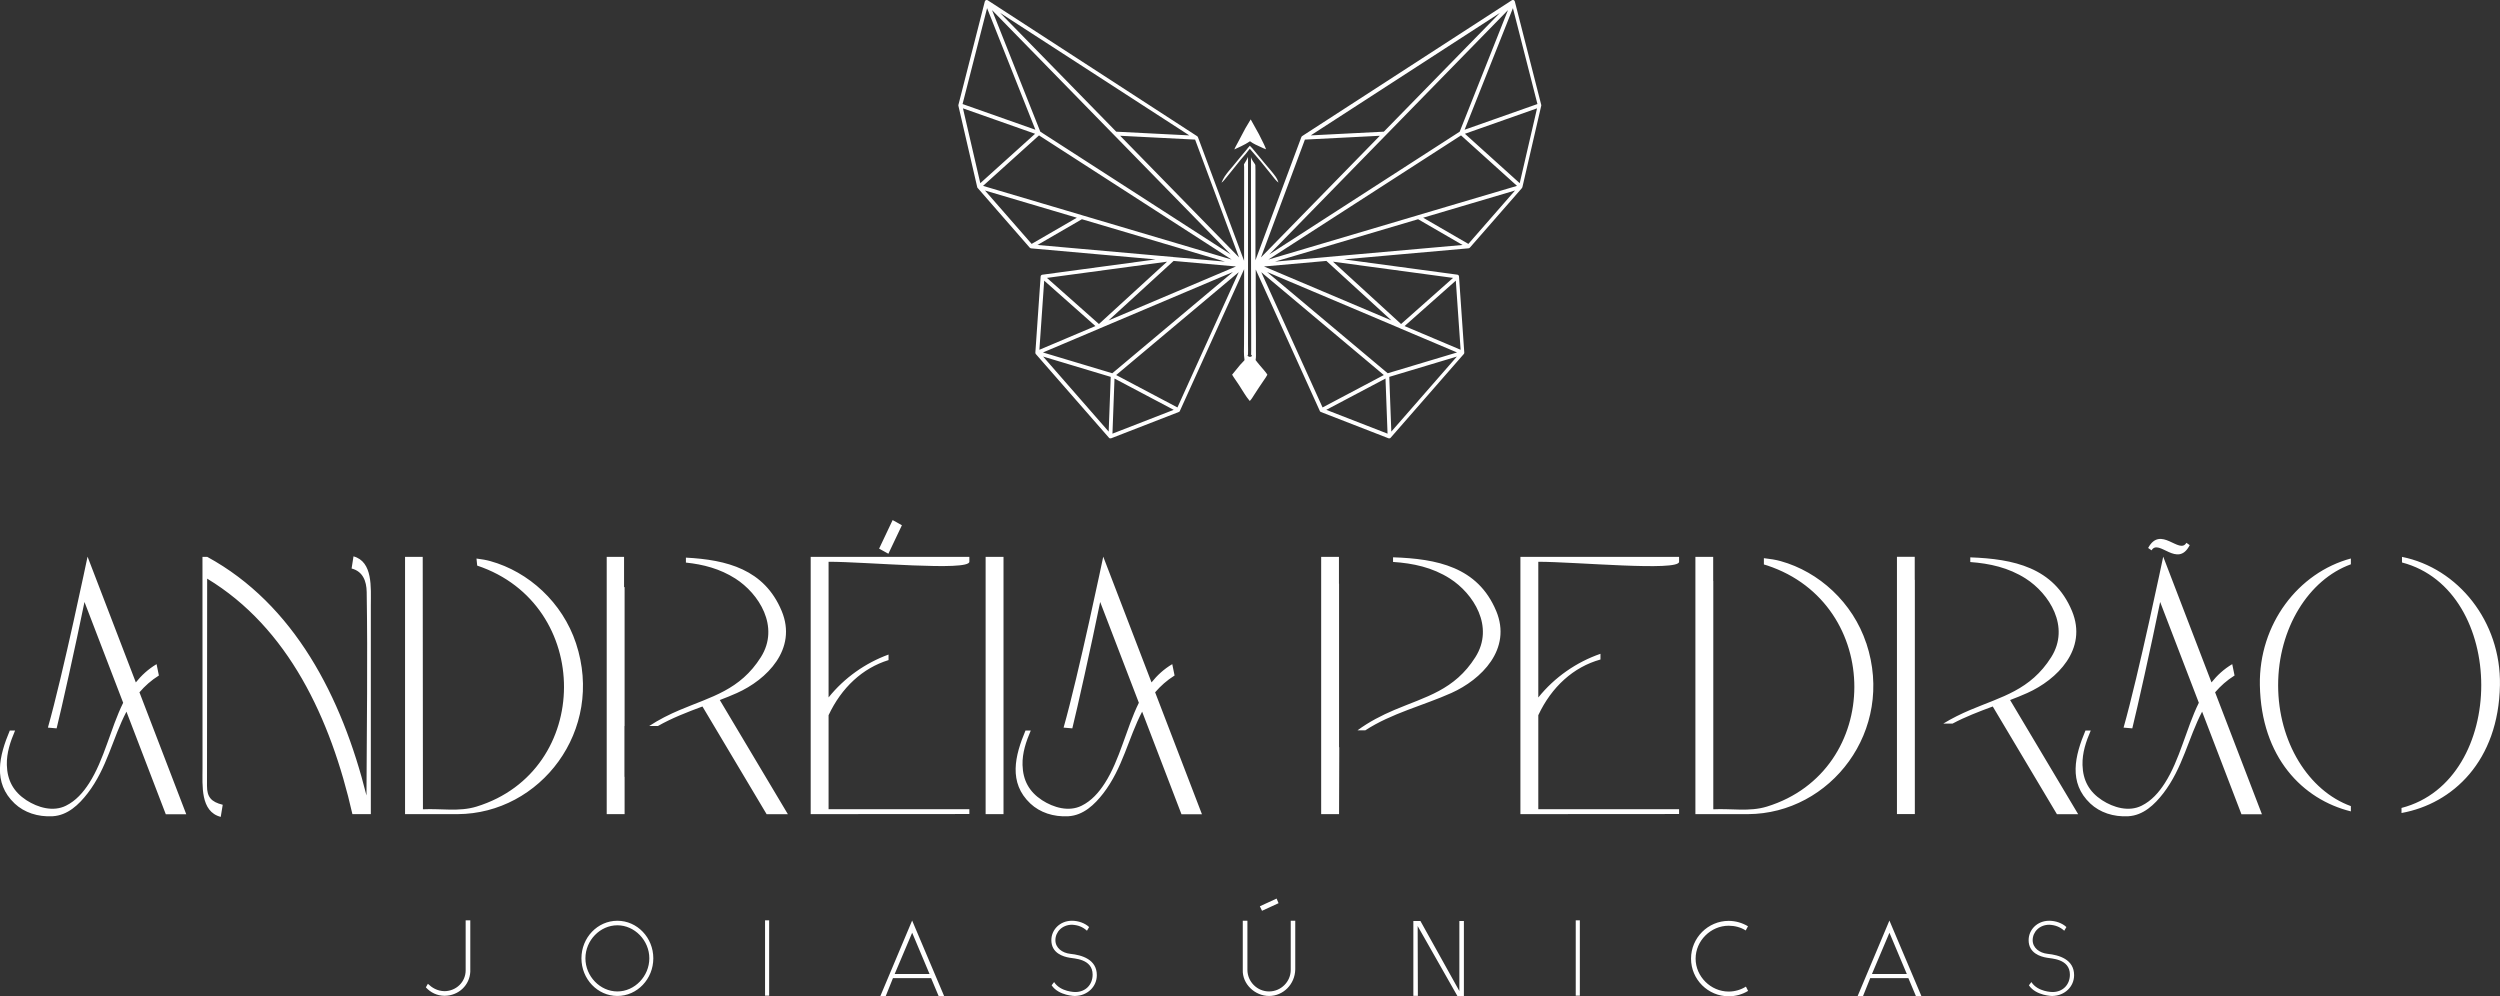
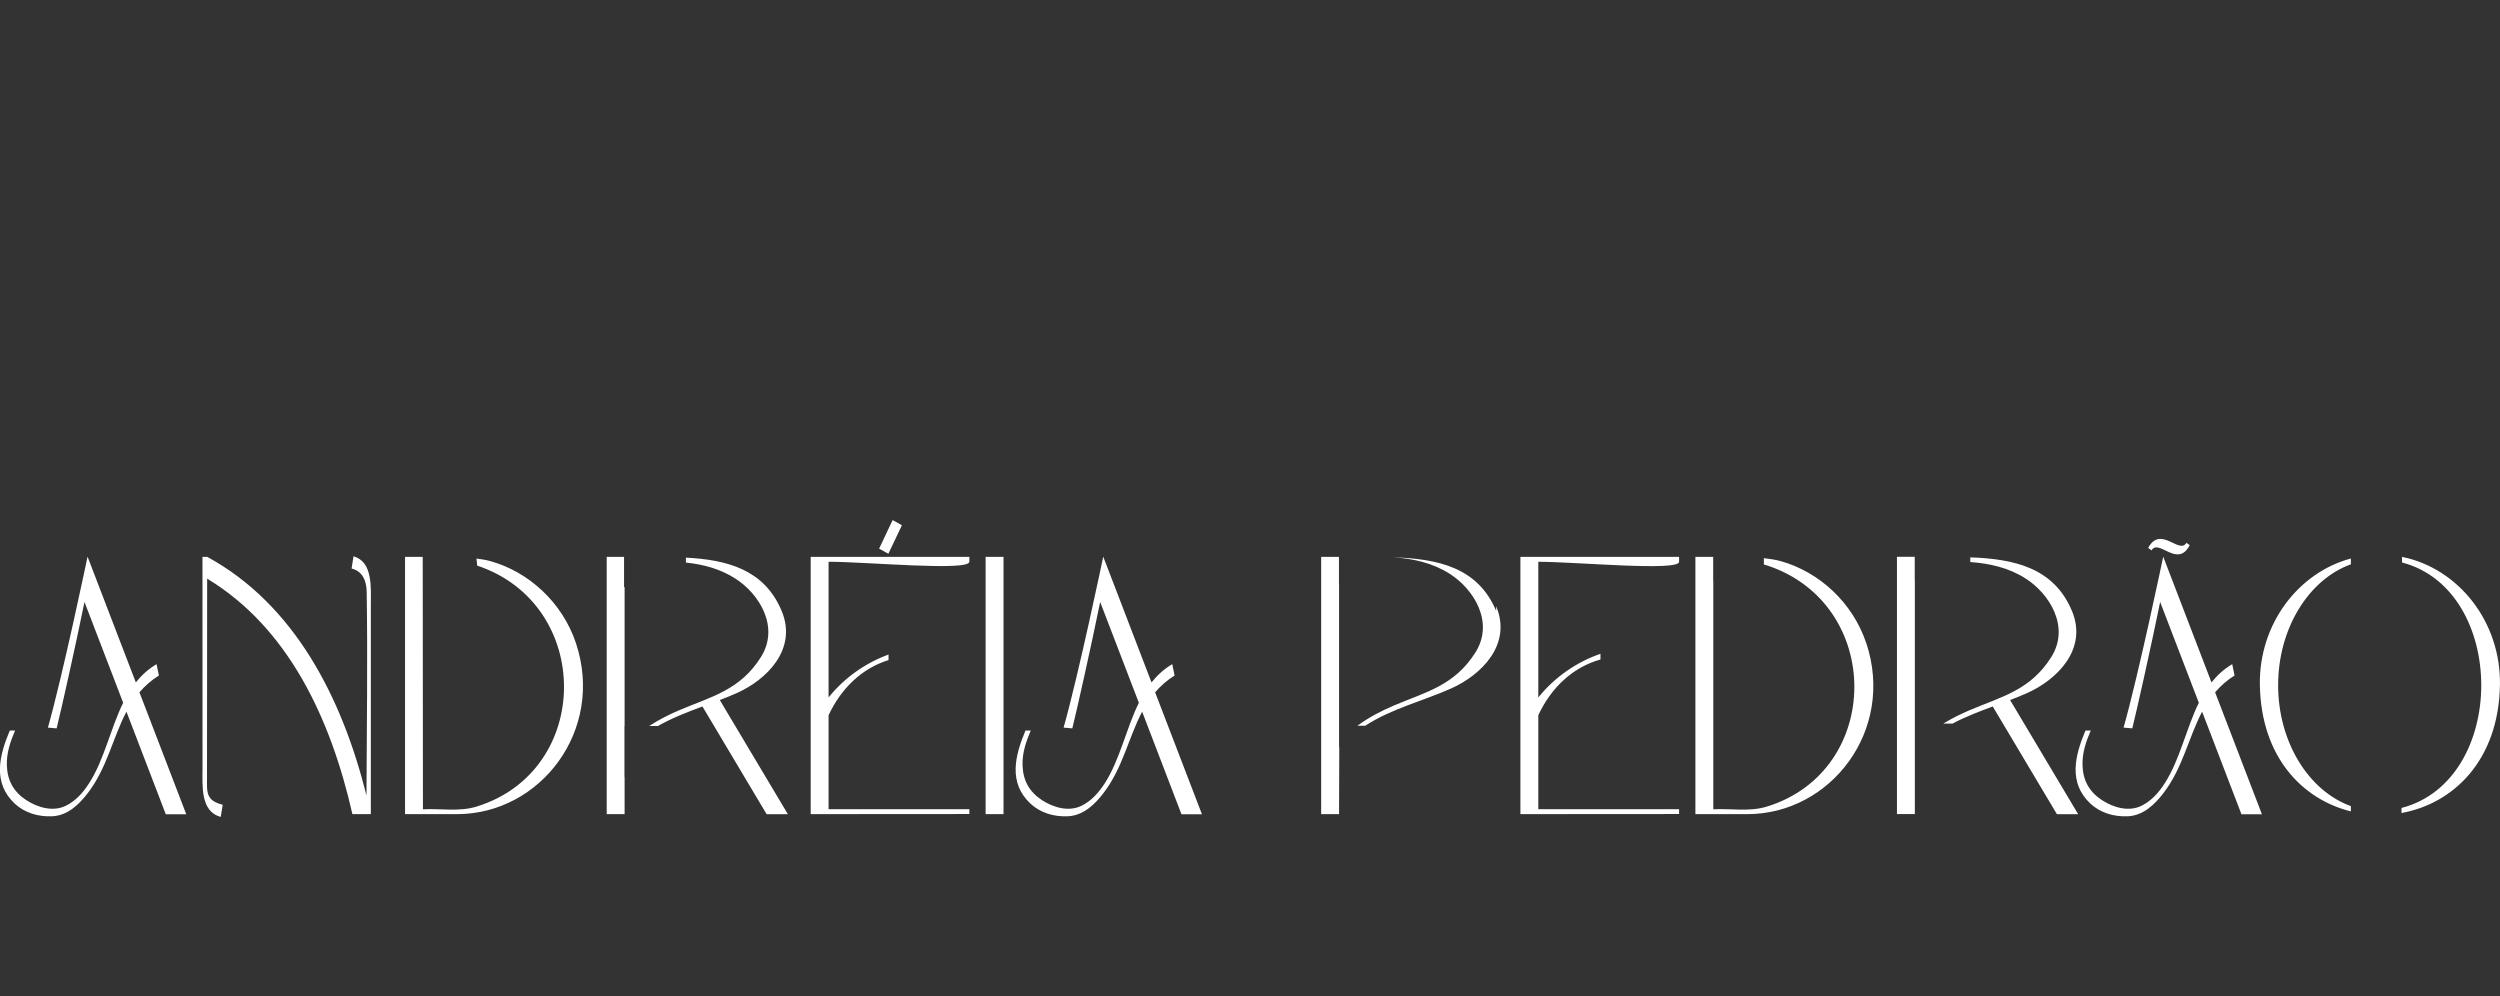
<svg xmlns="http://www.w3.org/2000/svg" id="uuid-2257f27d-293d-40ff-93b8-2a89769e3ba9" data-name="Camada 2" viewBox="0 0 464.02 184.92">
  <rect x="0" y="0" width="464.02" height="184.92" fill="#333333" stroke="none" />
  <g id="uuid-73a6988b-1ed3-4db4-b987-9790a21115e2" data-name="Camada 1">
    <g>
-       <path d="M235.6,47.21L279.89,1.88l-8.96,22.56-35.32,22.77ZM259.9,60.96h0s10.54,4.46,10.54,4.46l-12.87,3.86-22.39-18.79,24.72,10.46ZM263.17,39.96h-.02s-27.73,8.22-27.73,8.22l35.76-23.05,10.39,9.37-18.4,5.45ZM234.59,49.46l11.6-1.03,12.08,11.05-23.68-10.03ZM281.2,35.36l-8.66,9.91-8.39-4.86,17.04-5.05ZM285.29,20.1l-3.22,13.9-10.17-9.17,13.38-4.72ZM280.81,1.51l4.55,17.8-13.52,4.77,8.97-22.57ZM243.27,25.14l35.12-22.74-21.54,22.04-13.58.69ZM234.05,47.77l8.15-21.86,13.91-.71-22.06,22.57ZM245.48,75.63l-11.38-25.11,22.75,19.09-11.38,6.02ZM257.54,80.49l-11.37-4.42,10.99-5.81.38,10.23ZM270.41,66.18l-12.17,13.93-.38-10.16,12.55-3.77ZM270.21,52.08l.89,12.84-10.4-4.4,9.51-8.43ZM247.4,48.57l22.3,3.01-9.65,8.56-12.65-11.58ZM228.42,47.21L184.13,1.88l8.96,22.56,35.32,22.77ZM204.12,60.96h0s-10.54,4.46-10.54,4.46l12.87,3.86,22.39-18.79-24.71,10.46ZM200.86,39.96h.02s27.73,8.22,27.73,8.22l-35.76-23.05-10.39,9.37,18.4,5.45ZM229.43,49.46l-11.6-1.03-12.08,11.05,23.68-10.03ZM182.82,35.36l8.66,9.91,8.39-4.86-17.04-5.05ZM178.73,20.1l3.22,13.9,10.17-9.17-13.38-4.72ZM183.21,1.51l-4.55,17.8,13.52,4.77-8.97-22.57ZM220.76,25.14L185.64,2.4l21.54,22.04,13.58.69ZM229.97,47.77l-8.15-21.86-13.91-.71,22.06,22.57ZM218.54,75.63l11.38-25.11-22.75,19.09,11.38,6.02ZM206.48,80.49l11.37-4.42-10.99-5.81-.38,10.23ZM193.61,66.18l12.17,13.93.38-10.16-12.55-3.77ZM193.81,52.08l-.89,12.84,10.4-4.4-9.51-8.43ZM216.62,48.57l-22.3,3.01,9.65,8.56,12.65-11.58ZM217.72,47.71s.03,0,.04,0l9.61.85-26.56-7.87-8.25,4.78,25.16,2.23ZM232.01,74.38c.27-.27.5-.66.7-.98l.91-1.4.98-1.45c.22-.32.45-.64.63-.99-.02-.08-.08-.15-.13-.22-.14-.21-.31-.4-.47-.6-.52-.63-1.1-1.25-1.58-1.91.1-.52.06-1.14.06-1.67v-2.35s-.04-8.99-.04-8.99v-3.8l11.9,26.26h0s0,.01,0,.02c.04.08.12.14.2.17l12.58,4.89h0s0,0,0,0h0s0,0,0,0h0s0,0,0,0h0s.02,0,.02,0h.02s.01,0,.01,0h0s.02,0,.02,0h0s0,0,0,0h0s.01,0,.01,0h.06s0,0,0,0c.02,0,.04,0,.07-.01h0s.02,0,.02-.01h0s.02-.01.03-.01h0s0,0,0,0c0,0,.02-.01.03-.02,0,0,.02-.01.03-.02h0s.01-.01.02-.02h0s.01-.01.02-.02l13.57-15.53c.07-.07.11-.17.1-.27l-.98-14.14c-.01-.17-.14-.31-.31-.33l-21.03-2.84,23.1-2.05c.1,0,.2-.05.27-.14l9.64-11.03h.01c.04-.06.07-.12.09-.19l3.49-15.09c.02-.06.02-.13,0-.19l-4.9-19.19h0c-.02-.06-.05-.12-.1-.17-.12-.12-.32-.13-.45-.04l-38.91,25.2c-.07.04-.13.11-.16.2l-8.52,22.86v-10.06s0-5.12,0-5.12v-1.61c0-.28,0-.57-.02-.85-.01-.13-.09-.23-.16-.33-.16-.25-.35-.49-.49-.76-.07-.13-.12-.29-.16-.43v3.1s0,5.58,0,5.58l.02,16.31.02,7.7v3.24s-.01.6-.01.6c0,.03,0,.13,0,.16.05.09.14.11.16.22-.13.14-.2.16-.39.18h-.04c-.09-.02-.18-.05-.26-.1-.07-.05-.12-.09-.14-.17.05-.07.09-.12.09-.21.03-.62,0-1.25,0-1.86v-3.78s0-12.66,0-12.66v-15.96s0-2.37,0-2.37c-.2.49-.48.91-.75,1.37.04.35.03.72.03,1.07v1.74s-.01,5.78-.01,5.78v9.32s-8.56-22.94-8.56-22.94c-.03-.08-.08-.15-.16-.2L183.34.06c-.14-.1-.33-.08-.45.04-.05.05-.08.11-.1.17h0l-4.9,19.19c-.02.06-.01.13,0,.19l3.49,15.09c.01.06.04.12.09.17h.01s9.64,11.05,9.64,11.05c.07.08.17.13.27.14l23.1,2.05-21.03,2.84c-.17.02-.3.17-.31.33h0l-.98,14.14c0,.11.03.2.1.27l13.57,15.53s.01.01.02.02h0s.01.01.02.02h0s.02.02.03.02c0,0,.02.01.03.02h0s0,0,0,0c0,0,.02.01.03.01h0s.02,0,.02,0h0s0,0,0,0c.02,0,.04.01.07.01h0s.02,0,.02,0h.05s0,0,0,0h0s.01,0,.02,0h.02s.01,0,.01,0h.02s0,0,0,0h.01s0,0,0,0h0s0,0,0,0h0s12.58-4.89,12.58-4.89c.08-.03.16-.09.2-.17,0,0,0-.01,0-.02h0s11.93-26.32,11.93-26.32v2.32s0,6.37,0,6.37l-.02,5.14c0,.95-.07,1.98.08,2.92,0,.02.02.1.01.12-.01.05-.15.2-.2.24l-.61.65-1.49,1.82c.15.28.34.54.52.81l.76,1.12c.65.98,1.21,2.04,1.98,2.94ZM229.1,27.74l1.28-.6c.56-.28,1.11-.56,1.63-.92.62.47,1.34.77,2.04,1.09.31.14.61.31.94.4-.1-.31-.25-.61-.38-.91l-.93-1.87-1.54-2.77-.99,1.66-1.08,2.04-.55,1.03c-.15.28-.31.55-.42.85ZM226.73,33.9c.34-.24.57-.57.84-.89l1.03-1.27,1.71-2.13.93-1.08c.25-.3.47-.63.73-.92l1.97,2.29,2.09,2.59c.38.47.77,1.04,1.26,1.4-.05-.16-.1-.31-.17-.47-.1-.21-.21-.42-.34-.61-.63-.89-1.4-1.72-2.1-2.57l-1.76-2.13c-.3-.36-.59-.74-.94-1.06-.25.25-.45.53-.68.81l-1.02,1.22-1.39,1.69c-.54.64-1.11,1.28-1.58,1.98-.24.36-.41.75-.59,1.15ZM246.3,47.71s-.03,0-.04,0l-9.61.85,26.56-7.87,8.25,4.78-25.16,2.23ZM257.78,81.35h0s0,0,0,0M206.24,81.35h0s0,0,0,0M206.09,81.38h0M257.93,81.38h0" style="fill: #fff; fill-rule: evenodd; stroke-width: 0px;" />
-       <path d="M214.42,128.48c.99-1.15,2.15-2.2,3.59-3.1l-.43-2.11c-1.57.93-2.81,2.09-3.85,3.39l-8.96-23.34s-4.57,21.89-7.36,31.73l1.62.14c.86-3.45,3.5-15.25,5.17-23.46l7.18,18.71c-2.37,4.83-3.51,10.55-6.32,14.93-1.1,1.71-2.47,3.28-4.31,4.18-2.35,1.17-5.2.36-7.34-1.03-2.41-1.58-3.54-3.69-3.62-6.53-.06-2.27.66-4.36,1.53-6.4h-.98c-1.96,4.66-3.22,9.68.91,13.56,1.76,1.65,4.28,2.51,7.06,2.35,2.76-.16,4.85-2.15,6.47-4.25,3.61-4.67,4.65-10.28,7.21-15.16,2.44,6.34,4.88,12.69,7.3,19.04h3.8c-2.9-7.55-5.79-15.1-8.7-22.66M411.16,128.48c.99-1.15,2.15-2.2,3.59-3.1l-.43-2.11c-1.57.93-2.81,2.09-3.85,3.39l-8.96-23.34s-4.57,21.89-7.36,31.73l1.62.14c.86-3.45,3.5-15.25,5.17-23.46l7.18,18.71c-2.37,4.83-3.51,10.55-6.32,14.93-1.1,1.71-2.47,3.28-4.31,4.18-2.35,1.17-5.2.36-7.34-1.03-2.41-1.58-3.54-3.69-3.62-6.53-.06-2.27.65-4.36,1.53-6.4h-.98c-1.96,4.66-3.22,9.68.91,13.56,1.76,1.65,4.28,2.51,7.06,2.35,2.76-.16,4.85-2.15,6.47-4.25,3.61-4.67,4.65-10.28,7.21-15.16,2.44,6.34,4.88,12.69,7.3,19.04h3.8c-2.9-7.55-5.79-15.1-8.7-22.66ZM179.92,104.25v-.89h-29.45v47.75s20.74-.02,29.45-.02v-.89h-26.13v-17.45c2.4-5.12,6.31-8.75,11.13-10.23v-1.03c-4.28,1.56-8.2,4.31-11.13,7.96v-25.18c6.89-.01,26.13,1.81,26.13-.01ZM445.75,150.9c9.51-1.73,18.01-9.64,18.26-23.74.21-11.83-7.79-21.71-18.18-23.8v1.04c19.58,5.11,19.68,40.44-.09,45.56v.94ZM436.34,103.66c-9.75,2.62-17.09,12.16-16.89,23.5.24,13.42,7.95,21.23,16.89,23.44v-.98c-7.85-2.83-13.5-11.91-13.5-22.44s5.66-19.61,13.5-22.44v-1.07ZM406.43,101.18l-.62-.43c-1.29,2.24-4.78-3.34-7.1.96l.64.44c1.31-2.26,4.84,3.42,7.08-.97ZM355.41,138.71v-31.1h-.02v-4.26h-3.3v47.75h3.32v-12.4ZM385.73,151.13l-12.64-21.2c1.09-.41,2.17-.85,3.18-1.3,5.52-2.47,11.27-8.12,8.3-15.24-3.38-8.09-10.85-9.65-18.87-9.94v.87c3.63.27,7.09,1.03,10.28,3.06,4.36,2.78,8.31,8.94,4.74,14.6-3.86,6.12-9.21,7.33-15.03,9.79-1.68.71-3.39,1.55-5.01,2.54h1.72c2.36-1.26,4.93-2.24,7.47-3.18l11.91,19.99h3.95ZM346.4,119.4c-2.52-7.6-8.79-13.27-15.89-15.25-.88-.25-1.96-.42-3.12-.55v1.17c.2.05.4.11.6.18,21.62,7.15,21.57,38.09-.04,44.76-3.25,1-6.63.33-9.95.5v-42.38h-.02v-4.47h-3.3v47.75c2.7-.01,6.86.01,9.75,0,15.33-.06,27.34-15.51,21.98-31.71ZM311.65,104.25v-.89h-29.45v47.75s20.74-.02,29.45-.02v-.89h-26.13v-17.45c2.46-5.26,6.53-8.95,11.54-10.34v-1.06c-4.44,1.53-8.51,4.34-11.54,8.11v-25.19c6.89,0,26.13,1.82,26.13,0ZM248.58,138.67l-.04.04v-30.38h-.02v-4.97h-3.3v47.75h3.32l.04-12.44ZM277.7,113.39c-3.42-8.19-11.03-9.68-19.14-9.95v.86c3.73.25,7.28,1,10.55,3.08,4.36,2.78,8.32,8.93,4.73,14.6-3.87,6.13-9.21,7.33-15.03,9.79-2.33.99-4.72,2.21-6.85,3.79h1.45c4.82-3.16,10.9-4.65,15.99-6.94,5.52-2.48,11.28-8.1,8.3-15.24ZM186.26,103.36h-3.32v47.75h3.32v-47.75ZM115.93,134.76v-25.78l-.1-.02v-5.6h-3.22v47.75h3.32v-6.93h-.03v-9.42h.03ZM146.24,151.13l-12.64-21.2c1.09-.41,2.17-.85,3.18-1.3,5.52-2.47,11.27-8.12,8.3-15.24-3.22-7.72-10.17-9.49-17.77-9.89v.92c3.23.34,6.31,1.14,9.17,2.96,4.37,2.78,8.31,8.94,4.74,14.6-3.86,6.12-9.21,7.33-15.03,9.79-1.92.81-3.87,1.78-5.69,2.98h1.62c2.58-1.47,5.43-2.57,8.26-3.62l11.91,19.99h3.95ZM106.91,119.4c-2.52-7.6-8.79-13.27-15.89-15.25-.74-.21-1.63-.36-2.58-.48l.13,1.31c21.54,7.2,21.47,38.07-.12,44.73-3.25,1-6.63.33-9.95.5l-.04-46.85h-3.28v47.75c2.69-.01,6.86.01,9.75,0,15.33-.06,27.34-15.51,21.98-31.71ZM65.61,103.27l-.35,2.25c2.07.53,2.77,2.31,2.8,4.36.2,12.87.01,24.9-.04,37.77-4.57-18.32-13.44-35.5-29.55-44.29h-.89s.02,37.54.01,39.2c0,3.21-.43,8.08,3.38,9.06l.37-2.25c-2.17-.53-2.92-1.46-2.92-3.52,0-12.66.01-25.61.03-38.45,15.03,9.09,22.93,25.92,26.96,43.71h3.42c0-11.04,0-36.92,0-38.79,0-3.21.42-8.08-3.23-9.06ZM167.4,97.49l-1.72-.96-2.51,5.3,1.72.95,2.51-5.29ZM25.9,128.48c.99-1.15,2.15-2.2,3.59-3.1l-.43-2.11c-1.56.93-2.81,2.09-3.85,3.39l-8.96-23.34s-4.57,21.89-7.36,31.73l1.62.14c.86-3.45,3.5-15.25,5.17-23.46l7.18,18.71c-2.37,4.83-3.51,10.55-6.32,14.93-1.1,1.71-2.47,3.28-4.31,4.18-2.35,1.17-5.2.36-7.34-1.03-2.41-1.58-3.54-3.69-3.62-6.53-.06-2.27.66-4.36,1.53-6.4h-.98c-1.96,4.66-3.22,9.68.91,13.56,1.76,1.65,4.28,2.51,7.06,2.35,2.76-.16,4.85-2.15,6.47-4.25,3.61-4.67,4.65-10.28,7.21-15.16,2.44,6.34,4.88,12.69,7.3,19.04h3.8c-2.9-7.55-5.8-15.1-8.7-22.66Z" style="fill: #fff; stroke-width: 0px;" />
-       <path d="M380.97,184.86c2.27-.06,4-1.73,4-3.86,0-2.93-2.77-3.74-4.92-3.96-1.51-.16-2.77-1.11-2.77-2.53,0-1.55,1.27-2.87,3.09-2.87,1.1.06,1.95.38,2.77,1.11l.4-.68c-.76-.72-1.99-1.17-3.19-1.17-2.21,0-3.82,1.65-3.82,3.6,0,2.41,2.17,3.07,3.44,3.27.68.16,4.22.14,4.22,3.13,0,1.85-1.29,3.23-3.23,3.23,0,0-2.73,0-3.92-1.85l-.46.6c1.33,1.97,4.38,1.99,4.38,1.99M350.69,173.11l3.23,7.67h-6.47l3.25-7.67ZM354.21,181.55l1.39,3.31h1.02l-5.93-14-5.89,14h1l1.33-3.31h7.09ZM320.86,170.92c-3.84,0-6.99,3.15-6.99,7.01s3.15,6.99,6.99,6.99c1.27,0,2.51-.34,3.6-1l-.4-.8c-.96.6-2.07.92-3.21.92-3.32,0-6.13-2.79-6.13-6.11s2.81-6.11,6.13-6.11c1.14,0,2.23.28,3.17.88l.42-.78c-1.08-.64-2.31-1-3.58-1ZM292.47,170.82v13.98h.76v-13.98h-.76ZM271.71,184.86v-13.92h-.84v13l-7.23-13h-1.31v13.9h.84l-.04-12.96,7.37,12.98h1.21ZM233.84,168.21l.4.84,3.07-1.41-.36-.86-3.11,1.43ZM240.41,179.94v-9.04h-.84v9.12c0,2.19-1.81,4-4.02,4s-4.02-1.81-4.02-4.02v-9.1h-.86v9.08c-.12,2.69,2.29,4.88,4.88,4.88s4.8-2.13,4.86-4.92ZM199.58,184.86c2.27-.06,4-1.73,4-3.86,0-2.93-2.77-3.74-4.92-3.96-1.51-.16-2.77-1.11-2.77-2.53,0-1.55,1.27-2.87,3.09-2.87,1.1.06,1.95.38,2.77,1.11l.4-.68c-.76-.72-1.99-1.17-3.19-1.17-2.21,0-3.82,1.65-3.82,3.6,0,2.41,2.17,3.07,3.44,3.27.68.16,4.22.14,4.22,3.13,0,1.85-1.29,3.23-3.23,3.23,0,0-2.73,0-3.92-1.85l-.46.6c1.33,1.97,4.38,1.99,4.38,1.99ZM169.3,173.11l3.23,7.67h-6.47l3.25-7.67ZM172.82,181.55l1.39,3.31h1.02l-5.93-14-5.89,14h1l1.33-3.31h7.09ZM142,170.82v13.98h.76v-13.98h-.76ZM114.59,184.02c-3.21,0-5.93-2.81-5.93-6.15s2.73-6.13,5.93-6.13,5.93,2.81,5.93,6.13-2.71,6.15-5.93,6.15ZM114.59,170.9c-3.68,0-6.67,3.13-6.67,6.97s2.99,6.99,6.67,6.99,6.67-3.15,6.67-6.99-2.99-6.97-6.67-6.97ZM87.29,180.33v-9.51h-.86v9.28c0,2.13-1.71,3.83-3.9,3.87-1.41-.02-2.39-.68-3.11-1.37l-.38.66c.88.98,2.09,1.55,3.43,1.57h.08c2.59-.04,4.62-1.97,4.74-4.48Z" style="fill: #fff; stroke-width: 0px;" />
+       <path d="M214.42,128.48c.99-1.15,2.15-2.2,3.59-3.1l-.43-2.11c-1.57.93-2.81,2.09-3.85,3.39l-8.96-23.34s-4.57,21.89-7.36,31.73l1.62.14c.86-3.45,3.5-15.25,5.17-23.46l7.18,18.71c-2.37,4.83-3.51,10.55-6.32,14.93-1.1,1.71-2.47,3.28-4.31,4.18-2.35,1.17-5.2.36-7.34-1.03-2.41-1.58-3.54-3.69-3.62-6.53-.06-2.27.66-4.36,1.53-6.4h-.98c-1.96,4.66-3.22,9.68.91,13.56,1.76,1.65,4.28,2.51,7.06,2.35,2.76-.16,4.85-2.15,6.47-4.25,3.61-4.67,4.65-10.28,7.21-15.16,2.44,6.34,4.88,12.69,7.3,19.04h3.8c-2.9-7.55-5.79-15.1-8.7-22.66M411.16,128.48c.99-1.15,2.15-2.2,3.59-3.1l-.43-2.11c-1.57.93-2.81,2.09-3.85,3.39l-8.96-23.34s-4.57,21.89-7.36,31.73l1.62.14c.86-3.45,3.5-15.25,5.17-23.46l7.18,18.71c-2.37,4.83-3.51,10.55-6.32,14.93-1.1,1.71-2.47,3.28-4.31,4.18-2.35,1.17-5.2.36-7.34-1.03-2.41-1.58-3.54-3.69-3.62-6.53-.06-2.27.65-4.36,1.53-6.4h-.98c-1.96,4.66-3.22,9.68.91,13.56,1.76,1.65,4.28,2.51,7.06,2.35,2.76-.16,4.85-2.15,6.47-4.25,3.61-4.67,4.65-10.28,7.21-15.16,2.44,6.34,4.88,12.69,7.3,19.04h3.8c-2.9-7.55-5.79-15.1-8.7-22.66ZM179.92,104.25v-.89h-29.45v47.75s20.74-.02,29.45-.02v-.89h-26.13v-17.45c2.4-5.12,6.31-8.75,11.13-10.23v-1.03c-4.28,1.56-8.2,4.31-11.13,7.96v-25.18c6.89-.01,26.13,1.81,26.13-.01ZM445.75,150.9c9.51-1.73,18.01-9.64,18.26-23.74.21-11.83-7.79-21.71-18.18-23.8v1.04c19.58,5.11,19.68,40.44-.09,45.56v.94ZM436.34,103.66c-9.75,2.62-17.09,12.16-16.89,23.5.24,13.42,7.95,21.23,16.89,23.44v-.98c-7.85-2.83-13.5-11.91-13.5-22.44s5.66-19.61,13.5-22.44v-1.07ZM406.43,101.18l-.62-.43c-1.29,2.24-4.78-3.34-7.1.96l.64.44c1.31-2.26,4.84,3.42,7.08-.97ZM355.41,138.71v-31.1h-.02v-4.26h-3.3v47.75h3.32v-12.4ZM385.73,151.13l-12.64-21.2c1.09-.41,2.17-.85,3.18-1.3,5.52-2.47,11.27-8.12,8.3-15.24-3.38-8.09-10.85-9.65-18.87-9.94v.87c3.63.27,7.09,1.03,10.28,3.06,4.36,2.78,8.31,8.94,4.74,14.6-3.86,6.12-9.21,7.33-15.03,9.79-1.68.71-3.39,1.55-5.01,2.54h1.72c2.36-1.26,4.93-2.24,7.47-3.18l11.91,19.99h3.95ZM346.4,119.4c-2.52-7.6-8.79-13.27-15.89-15.25-.88-.25-1.96-.42-3.12-.55v1.17c.2.05.4.11.6.18,21.62,7.15,21.57,38.09-.04,44.76-3.25,1-6.63.33-9.95.5v-42.38h-.02v-4.47h-3.3v47.75c2.7-.01,6.86.01,9.75,0,15.33-.06,27.34-15.51,21.98-31.71ZM311.65,104.25v-.89h-29.45v47.75s20.74-.02,29.45-.02v-.89h-26.13v-17.45c2.46-5.26,6.53-8.95,11.54-10.34v-1.06c-4.44,1.53-8.51,4.34-11.54,8.11v-25.19c6.89,0,26.13,1.82,26.13,0ZM248.58,138.67l-.04.04v-30.38h-.02v-4.97h-3.3v47.75h3.32l.04-12.44ZM277.7,113.39c-3.42-8.19-11.03-9.68-19.14-9.95c3.73.25,7.28,1,10.55,3.08,4.36,2.78,8.32,8.93,4.73,14.6-3.87,6.13-9.21,7.33-15.03,9.79-2.33.99-4.72,2.21-6.85,3.79h1.45c4.82-3.16,10.9-4.65,15.99-6.94,5.52-2.48,11.28-8.1,8.3-15.24ZM186.26,103.36h-3.32v47.75h3.32v-47.75ZM115.93,134.76v-25.78l-.1-.02v-5.6h-3.22v47.75h3.32v-6.93h-.03v-9.42h.03ZM146.24,151.13l-12.64-21.2c1.09-.41,2.17-.85,3.18-1.3,5.52-2.47,11.27-8.12,8.3-15.24-3.22-7.72-10.17-9.49-17.77-9.89v.92c3.23.34,6.31,1.14,9.17,2.96,4.37,2.78,8.31,8.94,4.74,14.6-3.86,6.12-9.21,7.33-15.03,9.79-1.92.81-3.87,1.78-5.69,2.98h1.62c2.58-1.47,5.43-2.57,8.26-3.62l11.91,19.99h3.95ZM106.91,119.4c-2.52-7.6-8.79-13.27-15.89-15.25-.74-.21-1.63-.36-2.58-.48l.13,1.31c21.54,7.2,21.47,38.07-.12,44.73-3.25,1-6.63.33-9.95.5l-.04-46.85h-3.28v47.75c2.69-.01,6.86.01,9.75,0,15.33-.06,27.34-15.51,21.98-31.71ZM65.61,103.27l-.35,2.25c2.07.53,2.77,2.31,2.8,4.36.2,12.87.01,24.9-.04,37.77-4.57-18.32-13.44-35.5-29.55-44.29h-.89s.02,37.54.01,39.2c0,3.21-.43,8.08,3.38,9.06l.37-2.25c-2.17-.53-2.92-1.46-2.92-3.52,0-12.66.01-25.61.03-38.45,15.03,9.09,22.93,25.92,26.96,43.71h3.42c0-11.04,0-36.92,0-38.79,0-3.21.42-8.08-3.23-9.06ZM167.4,97.49l-1.72-.96-2.51,5.3,1.72.95,2.51-5.29ZM25.9,128.48c.99-1.15,2.15-2.2,3.59-3.1l-.43-2.11c-1.56.93-2.81,2.09-3.85,3.39l-8.96-23.34s-4.57,21.89-7.36,31.73l1.62.14c.86-3.45,3.5-15.25,5.17-23.46l7.18,18.71c-2.37,4.83-3.51,10.55-6.32,14.93-1.1,1.71-2.47,3.28-4.31,4.18-2.35,1.17-5.2.36-7.34-1.03-2.41-1.58-3.54-3.69-3.62-6.53-.06-2.27.66-4.36,1.53-6.4h-.98c-1.96,4.66-3.22,9.68.91,13.56,1.76,1.65,4.28,2.51,7.06,2.35,2.76-.16,4.85-2.15,6.47-4.25,3.61-4.67,4.65-10.28,7.21-15.16,2.44,6.34,4.88,12.69,7.3,19.04h3.8c-2.9-7.55-5.8-15.1-8.7-22.66Z" style="fill: #fff; stroke-width: 0px;" />
    </g>
  </g>
</svg>